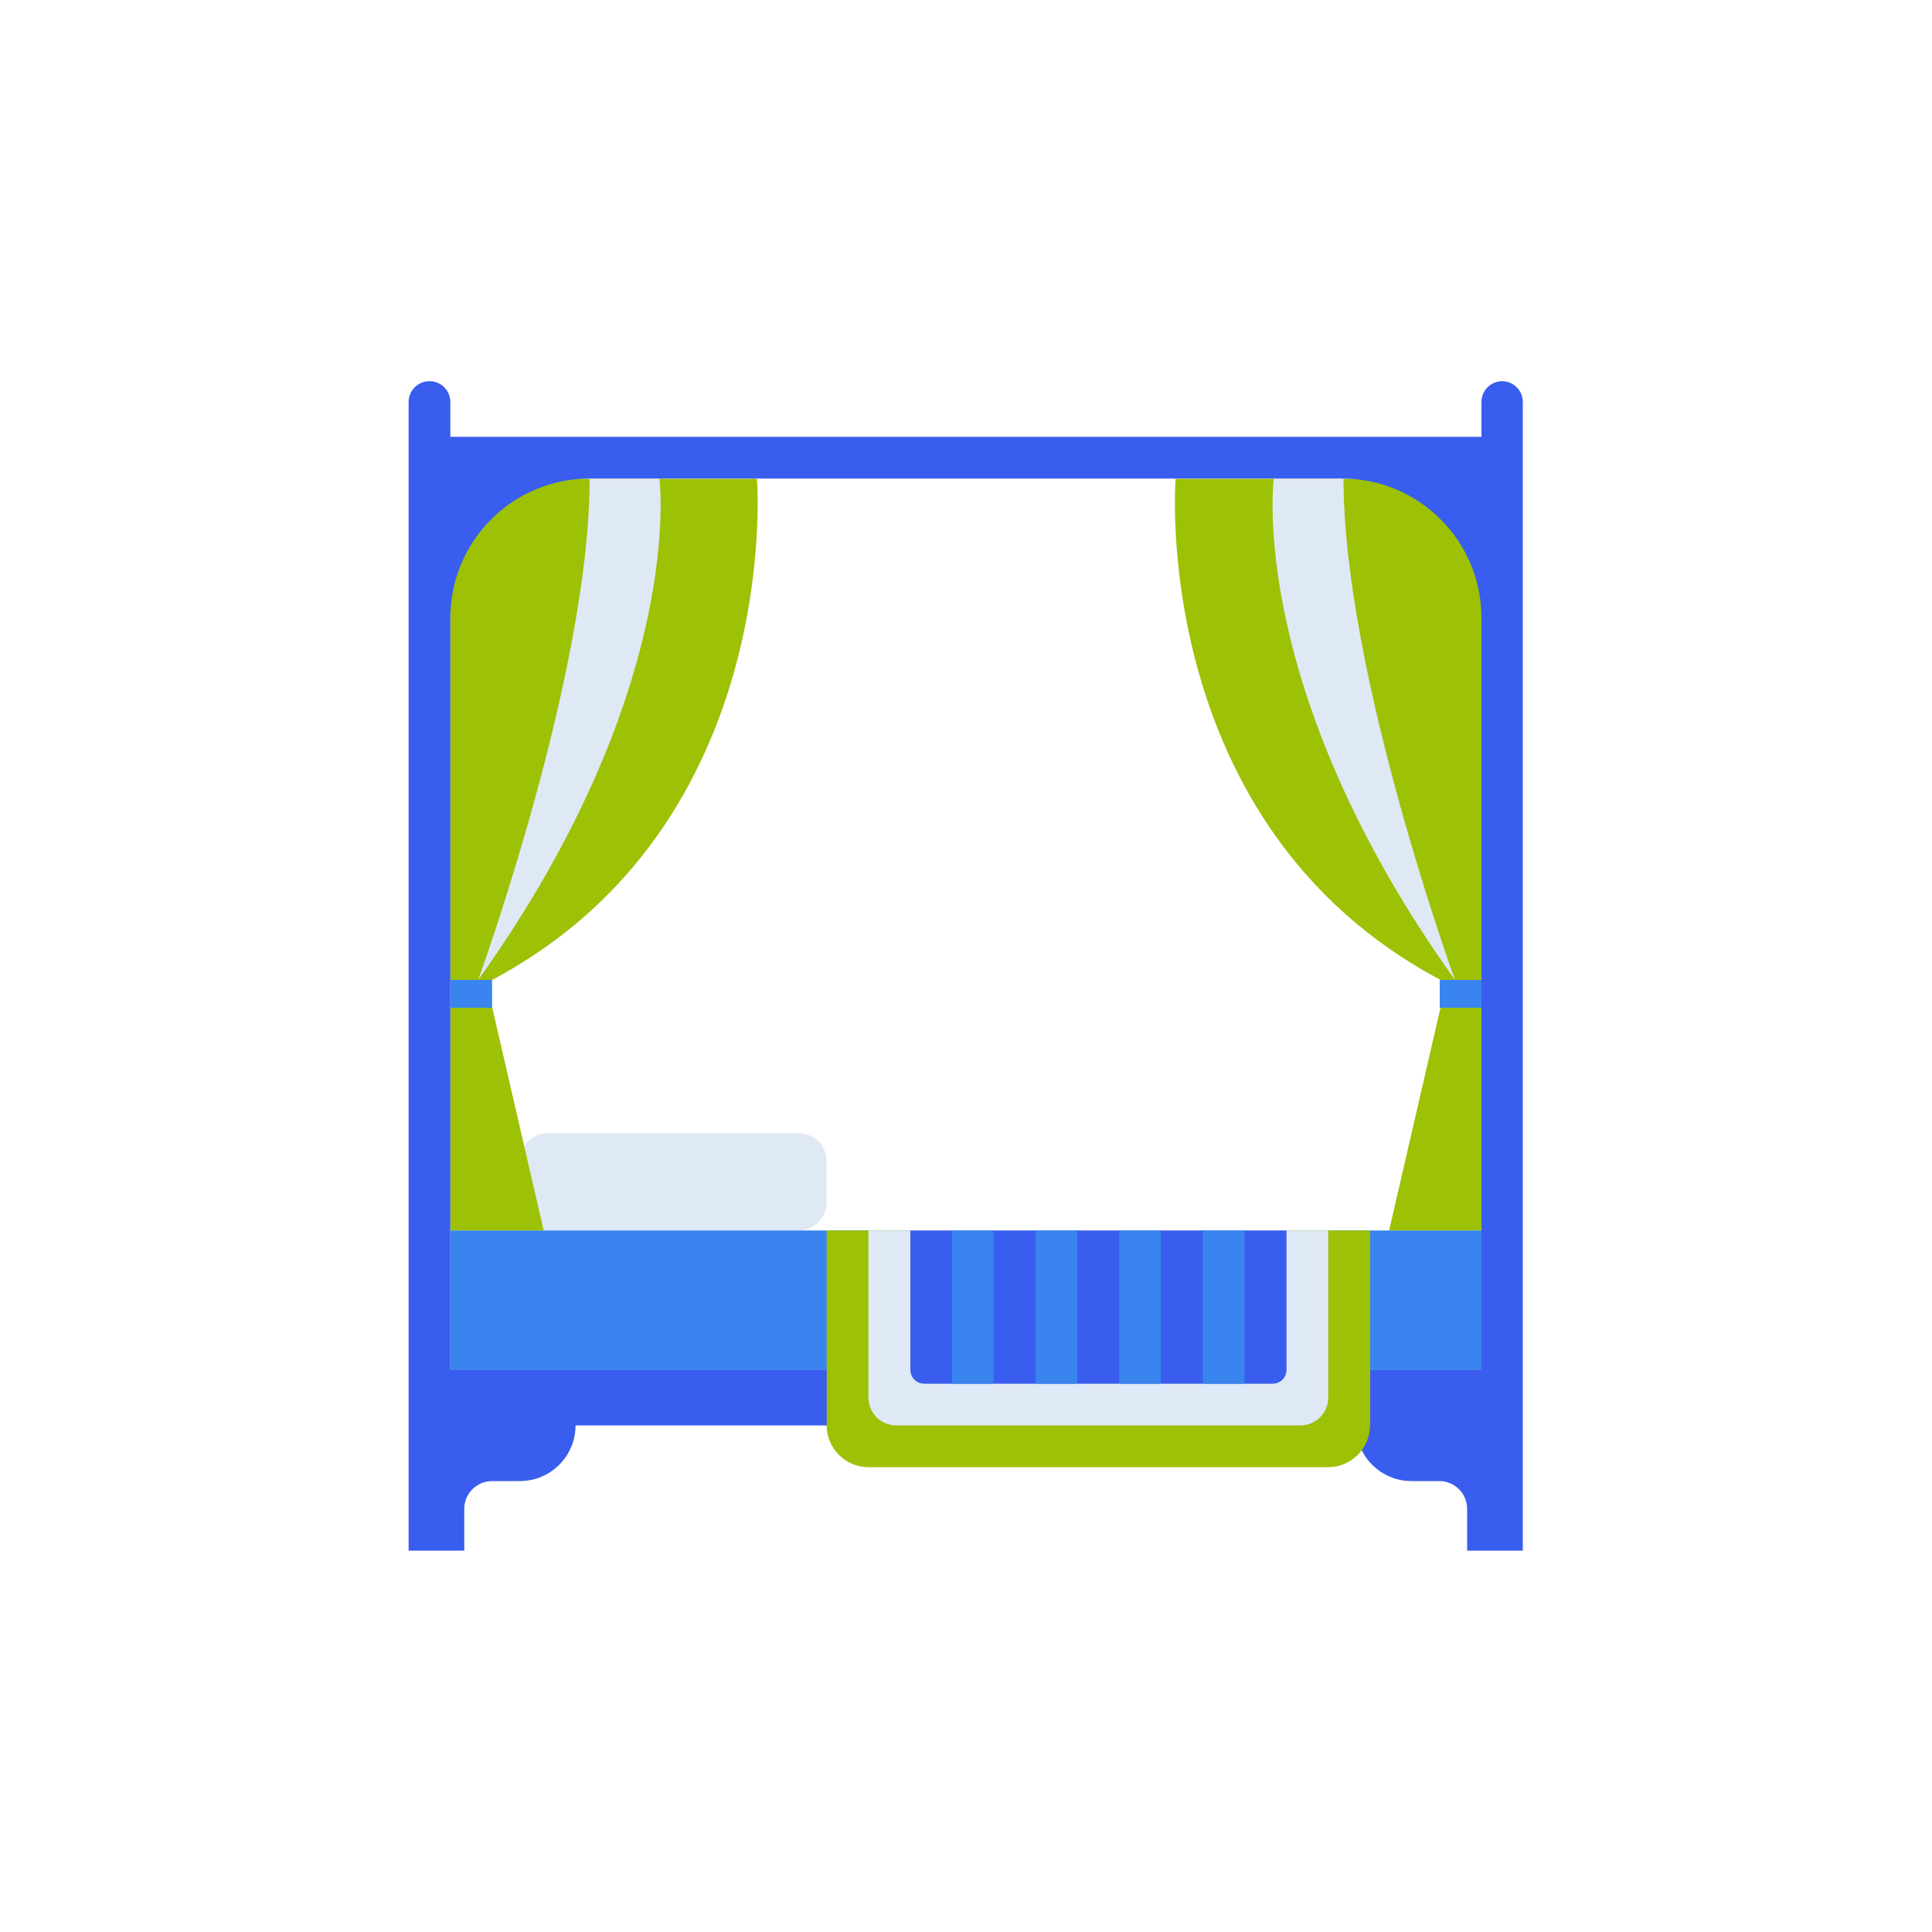
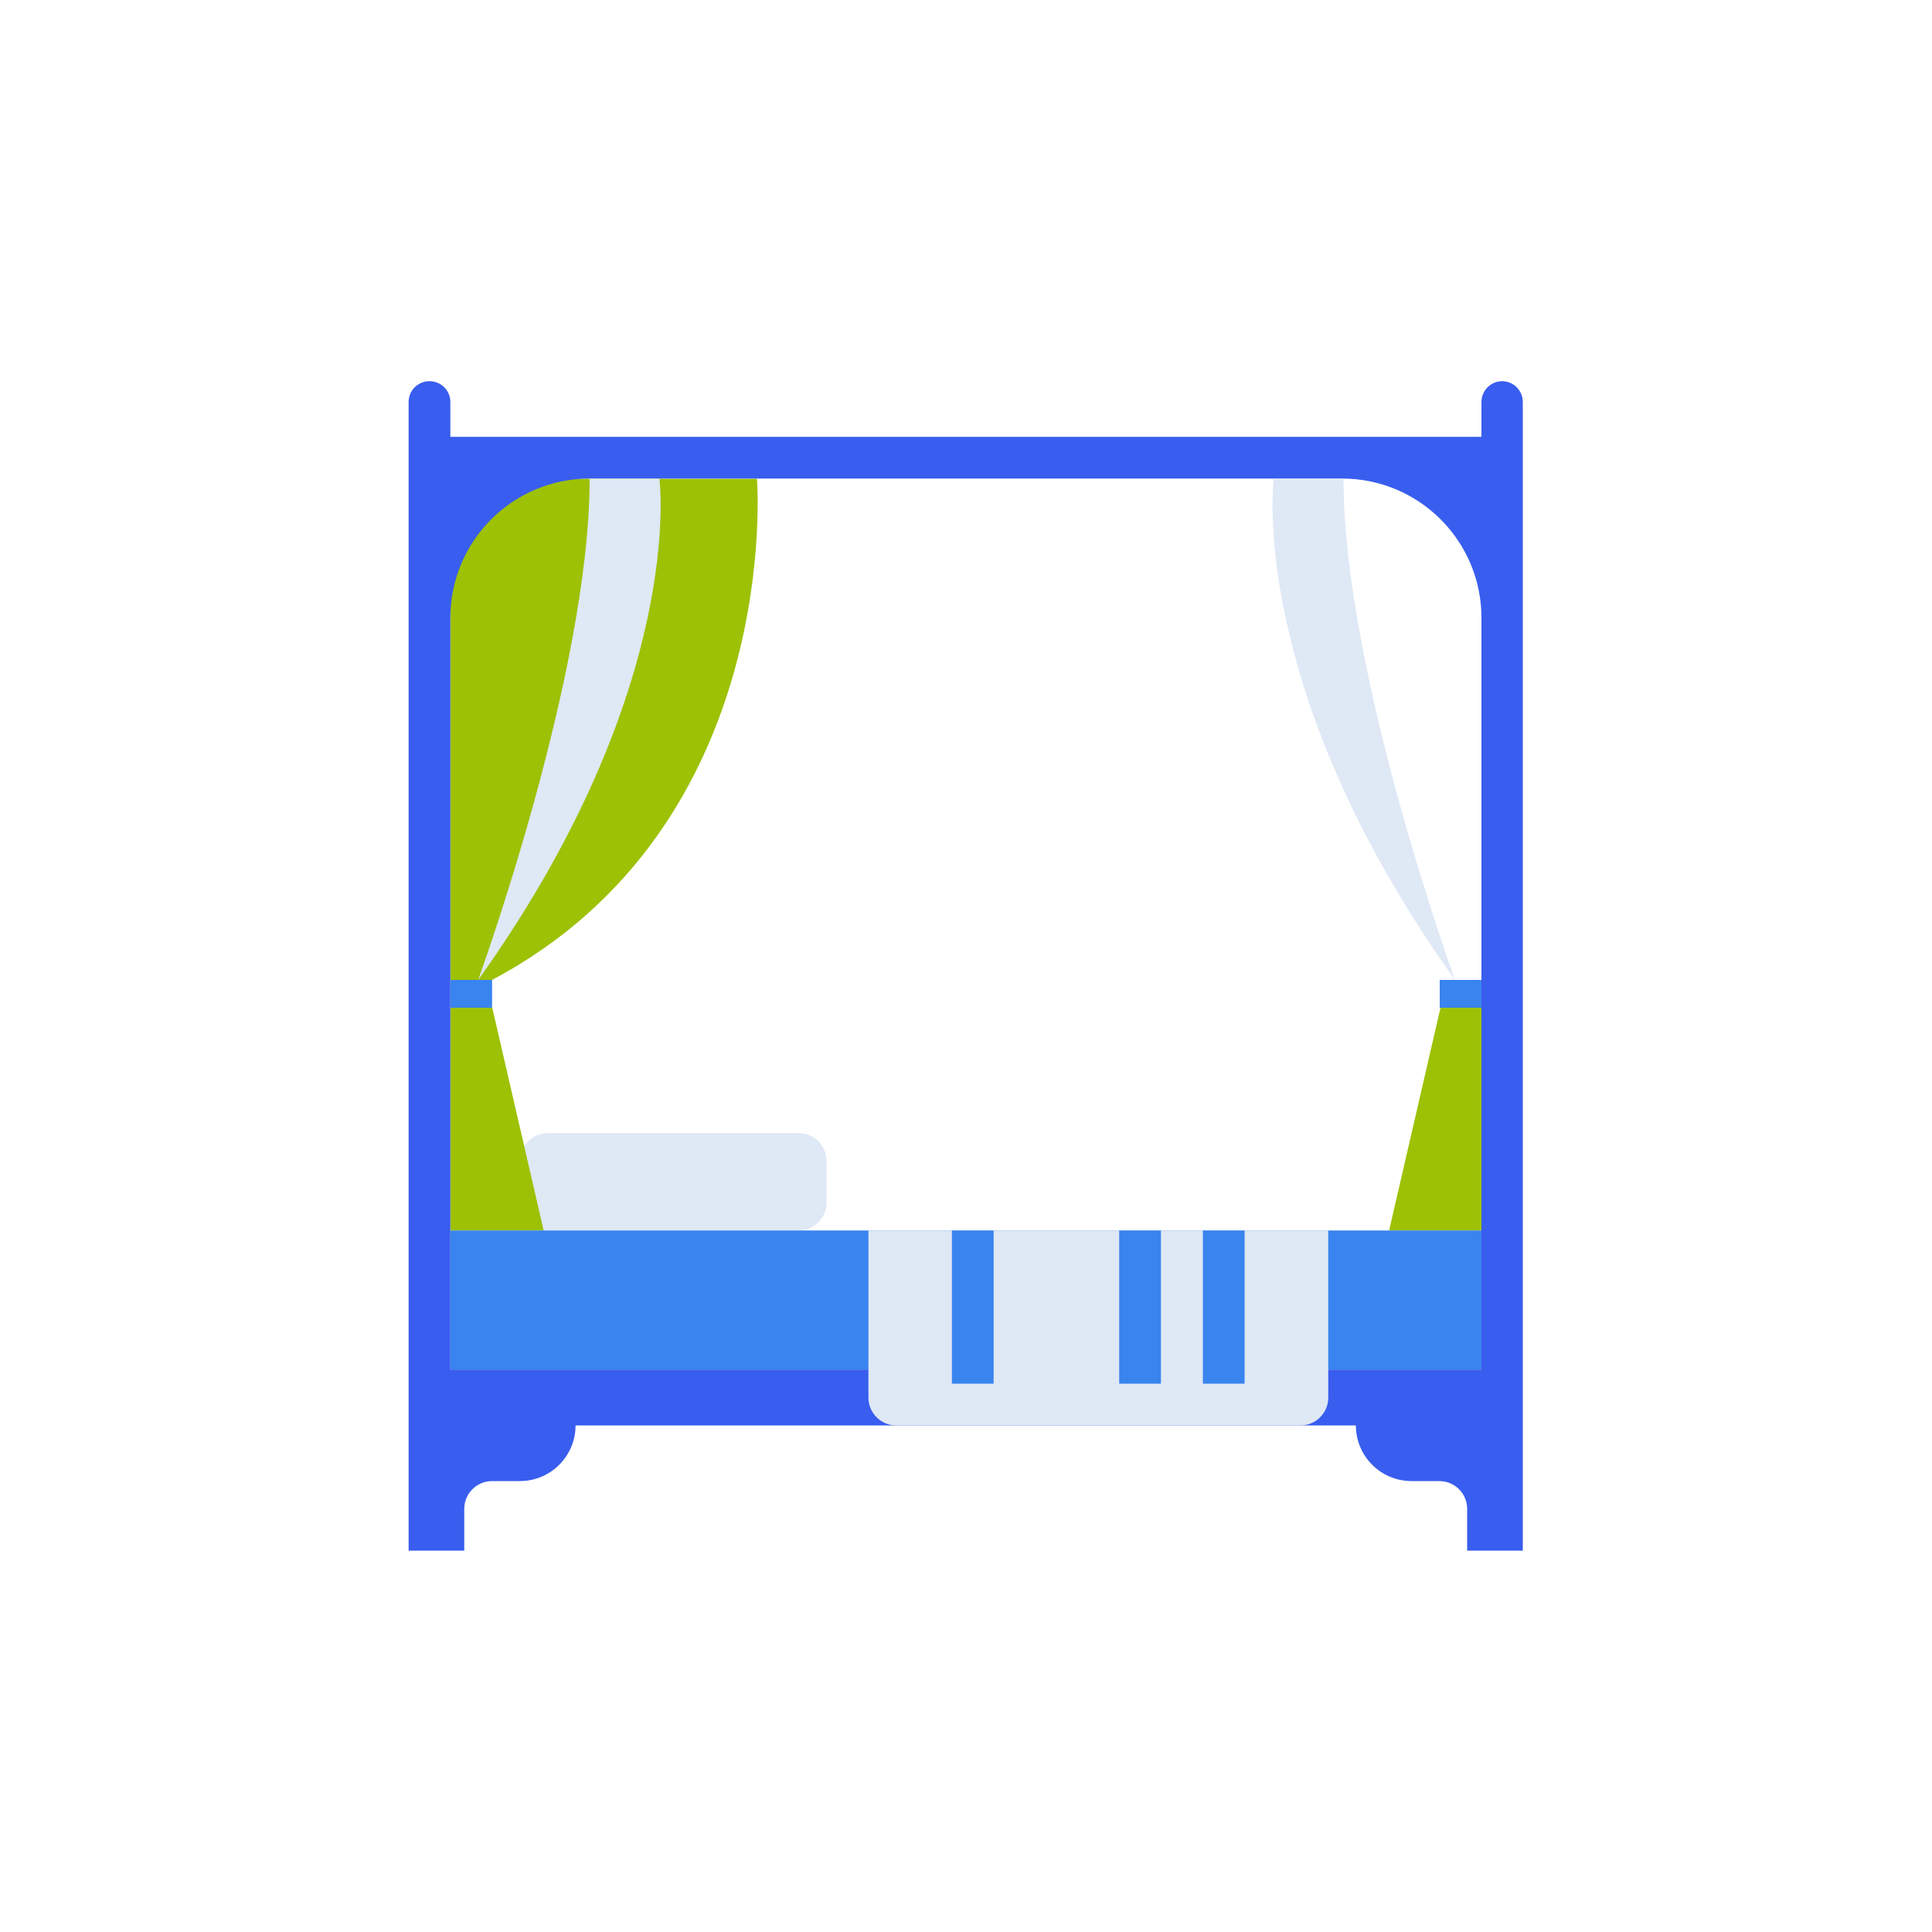
<svg xmlns="http://www.w3.org/2000/svg" id="Warstwa_1" data-name="Warstwa 1" viewBox="0 0 100 100">
  <defs>
    <style>
      .cls-1 {
        fill: #3984ee;
      }

      .cls-1, .cls-2, .cls-3, .cls-4 {
        stroke-width: 0px;
      }

      .cls-2 {
        fill: #395dee;
      }

      .cls-3 {
        fill: #dfe8f5;
      }

      .cls-4 {
        fill: #9dc105;
      }
    </style>
  </defs>
  <path class="cls-3" d="M42.78,62.25c0,.8-.65,1.44-1.44,1.44h-12.98c-.8,0-1.44-.65-1.44-1.44v-2.16c0-.8.65-1.44,1.44-1.44h12.98c.8,0,1.44.65,1.44,1.44v2.16Z" />
  <path class="cls-1" d="M23.31,50.72h2.16v1.44h-2.16v-1.44Z" />
  <path class="cls-4" d="M39.18,24.78s1.44,17.9-13.71,25.94h-2.16v-25.94h15.87Z" />
  <path class="cls-4" d="M25.47,52.16h-2.16v11.53h4.83l-2.66-11.53Z" />
  <path class="cls-1" d="M74.52,50.72h2.16v1.44h-2.16v-1.44Z" />
-   <path class="cls-4" d="M60.85,24.78s-1.44,17.9,13.71,25.94h2.13v-25.94h-15.83Z" />
  <path class="cls-4" d="M74.56,52.16l-2.66,11.53h4.79v-11.53h-2.13Z" />
  <path class="cls-1" d="M23.31,63.69h53.38v7.21H23.31v-7.21Z" />
  <path class="cls-2" d="M77.76,19.73c-.6,0-1.08.48-1.08,1.08v1.8H23.31v-1.8c0-.6-.48-1.08-1.08-1.08s-1.08.48-1.08,1.08v59.45c1.03,0,2.96,0,2.88,0v-2.16c0-.8.65-1.44,1.44-1.44h1.44c1.59,0,2.88-1.29,2.88-2.88h40.39c0,1.59,1.29,2.88,2.88,2.88h1.44c.8,0,1.44.65,1.44,1.44v2.16c.13,0,3.07,0,2.88,0V20.81c0-.6-.48-1.08-1.08-1.08ZM23.31,70.9V31.98c0-3.98,3.23-7.21,7.21-7.21h38.95c3.98,0,7.21,3.23,7.21,7.21v38.91H23.31Z" />
-   <path class="cls-4" d="M70.91,73.78c0,1.19-.97,2.16-2.16,2.16h-23.8c-1.19,0-2.16-.97-2.16-2.16v-10.09h28.13v10.09Z" />
  <path class="cls-3" d="M68.75,72.34c0,.8-.65,1.44-1.44,1.44h-20.92c-.8,0-1.44-.65-1.44-1.44v-8.65h23.8v8.65Z" />
-   <path class="cls-2" d="M66.59,70.9c0,.4-.32.72-.72.72h-18.03c-.4,0-.72-.32-.72-.72v-7.21h19.47v7.21Z" />
  <path class="cls-1" d="M49.27,63.69h2.16v7.93h-2.16v-7.93Z" />
-   <path class="cls-1" d="M53.6,63.69h2.16v7.93h-2.16v-7.93Z" />
  <path class="cls-1" d="M57.93,63.69h2.16v7.93h-2.16v-7.93Z" />
  <path class="cls-1" d="M62.26,63.69h2.16v7.93h-2.16v-7.93Z" />
  <path class="cls-3" d="M34.13,24.78s1.44,10.81-9.38,25.94c0,0,5.77-15.85,5.77-25.94h3.61Z" />
  <path class="cls-3" d="M65.93,24.78s-1.44,10.81,9.38,25.94c0,0-5.77-15.85-5.77-25.94h-3.61Z" />
</svg>